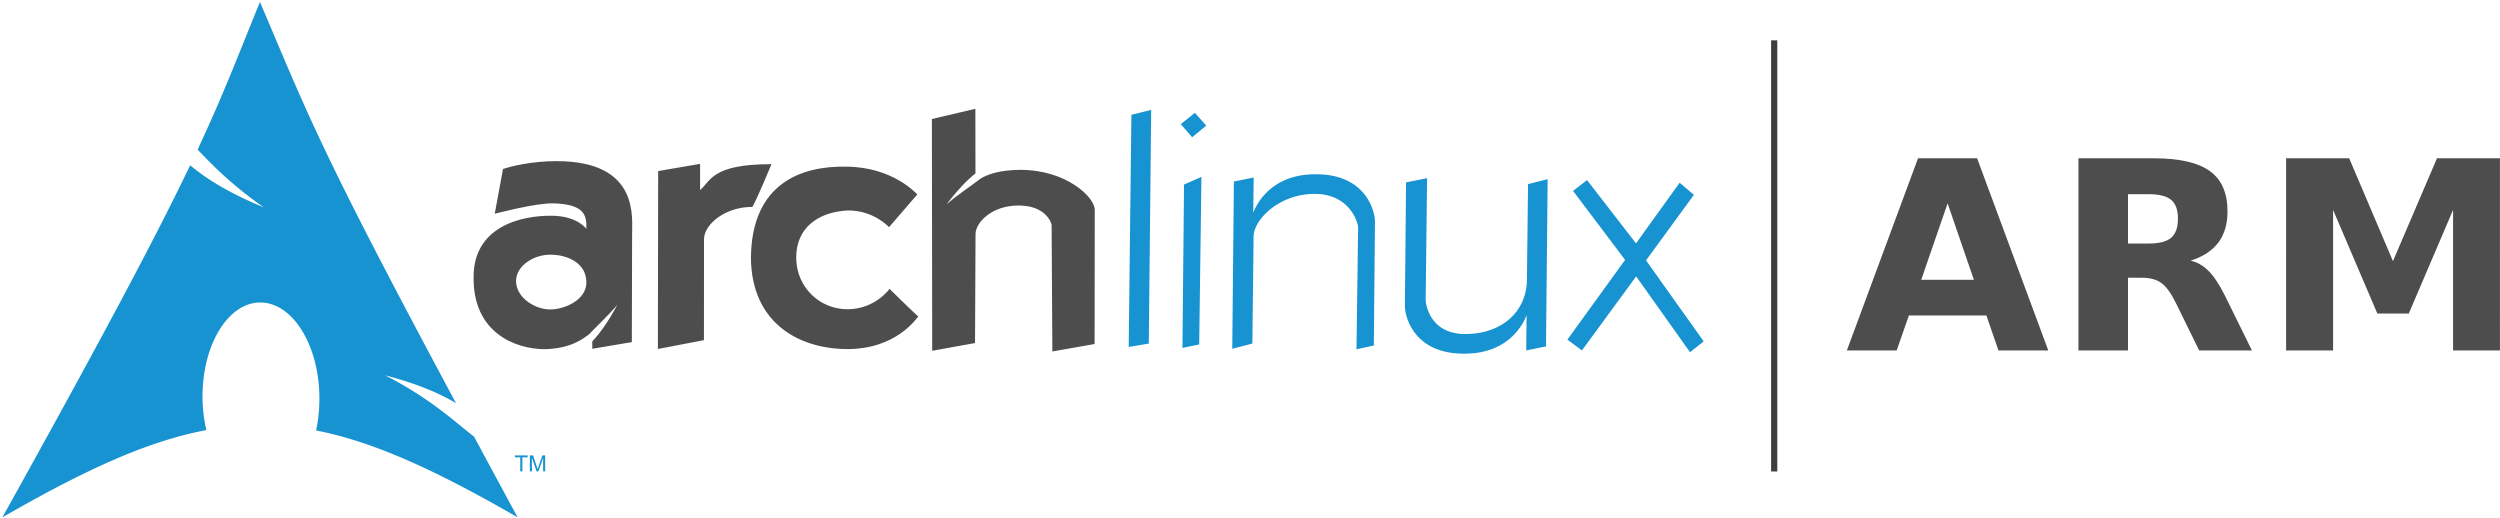
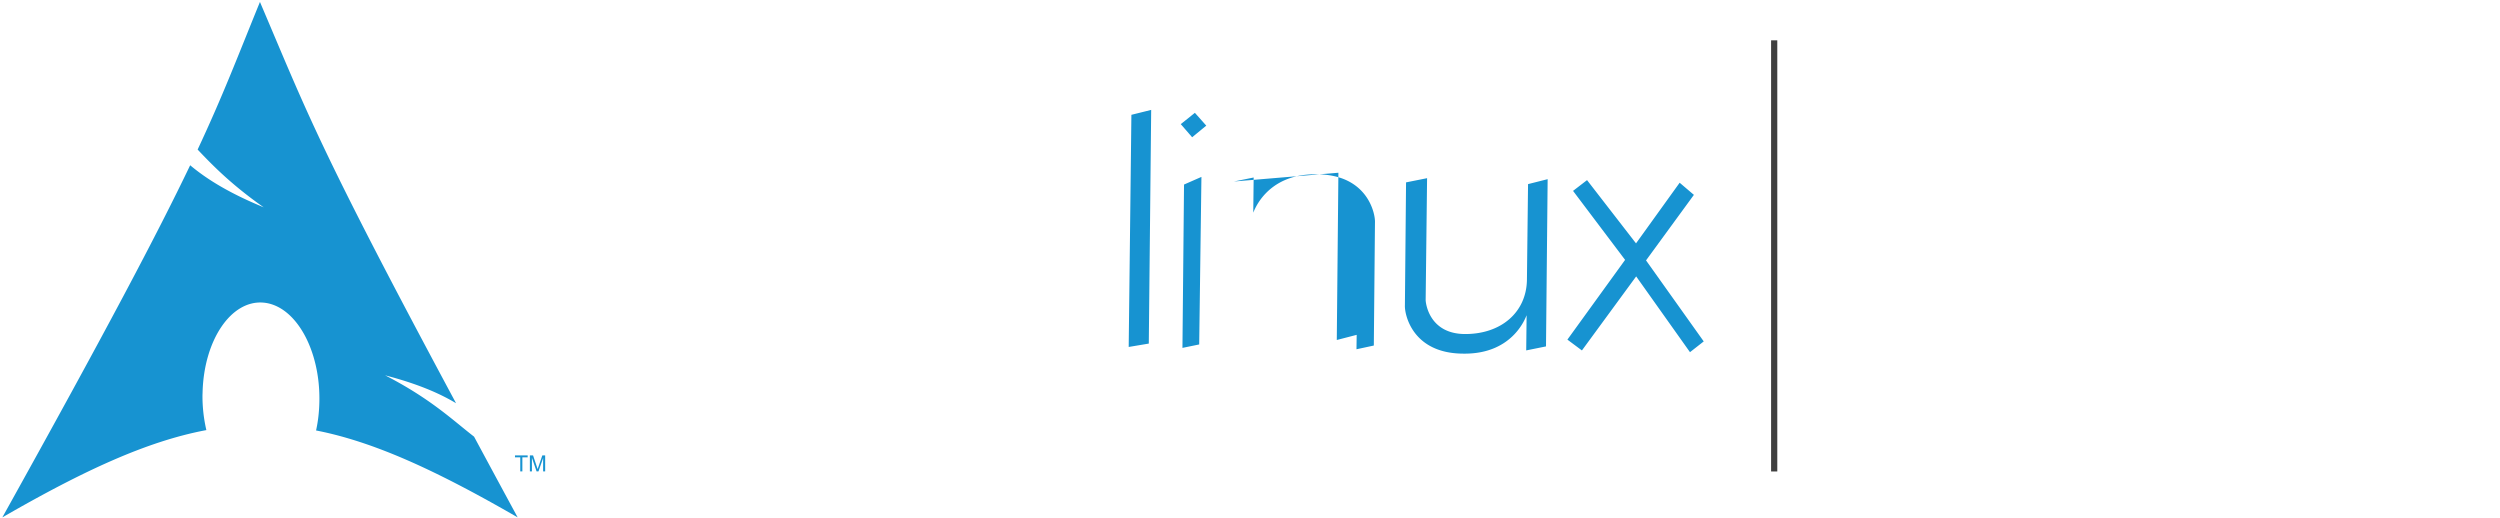
<svg xmlns="http://www.w3.org/2000/svg" width="806" height="167">
-   <path d="M179.53 51.949c-8.07-.013-14.77 1.642-17.36 2.545l-2.67 14.401c0 .053 13.28-3.542 19.13-3.33 9.68.348 10.58 3.702 10.41 8.229.16.265-2.5-4.091-10.88-4.237-10.58-.182-25.49 3.743-25.47 19.701-.29 17.952 13.4 23.232 22.73 23.322 8.38-.15 12.32-3.17 14.47-4.79 2.83-2.96 6.07-5.93 9.15-9.502-2.92 5.312-5.45 8.982-8.09 11.782v2.38l12.75-2.15.09-34.641c-.13-4.903 2.81-23.665-24.26-23.711v.001zM177.7 82.11c5.29.072 11.35 2.676 11.35 8.944.03 5.7-7.14 8.765-11.8 8.717-4.66-.049-10.85-3.666-10.88-9.223.09-4.968 5.84-8.566 11.33-8.438zm34.49-26.959l-.09 57.369 14.85-2.86.02-32.527c.01-4.843 6.93-10.503 15.6-10.412 1.85-3.333 5.31-11.851 6.15-13.789-19.39-.046-19.63 5.574-23.01 8.338-.03-5.274-.01-8.439-.01-8.439l-13.51 2.322v-.002zm83.55 7.532c-.14-.068-7.74-8.89-23.02-8.959-14.31-.238-30.36 5.31-30.62 29.308.13 21.098 15.42 29.348 30.7 29.508 16.36.17 22.86-10.23 23.25-10.49-1.95-1.69-9.26-8.931-9.26-8.931s-4.56 6.501-13.42 6.583c-8.86.084-16.56-6.847-16.67-16.519-.11-9.671 7.08-14.911 16.74-15.335 8.36-.001 13.18 5.397 13.18 5.397l9.12-10.562zm18.72-27.611l-14.02 3.295.1 74.723 13.81-2.49.16-35.166c.03-3.687 5.33-9.349 14.19-9.17 8.47.088 10.36 5.644 10.34 6.346l.24 40.71 13.62-2.41.05-43.164c.09-4.154-9.1-12.927-23.87-12.989-7.01.012-10.9 1.6-12.88 2.772-3.38 2.614-7.25 5.119-11.05 8.316 3.51-4.514 6.46-7.634 9.34-9.955l-.03-20.816v-.002zm325.95 66.638h-24.99L611.48 113h-16.06l22.95-61.965h19.05L660.37 113h-16.06l-3.9-11.29zM619.4 90.214h16.98l-8.47-24.653-8.51 24.653zm73.39-11.704c3.35 0 5.75-.622 7.2-1.867 1.45-1.246 2.18-3.293 2.18-6.143 0-2.822-.73-4.842-2.18-6.06-1.45-1.217-3.85-1.826-7.2-1.826h-6.72V78.51h6.72zm-6.72 11.04V113h-15.98V51.035h24.4c8.16 0 14.15 1.369 17.95 4.109 3.81 2.739 5.71 7.069 5.71 12.99 0 4.095-.99 7.457-2.97 10.086-1.98 2.628-4.96 4.565-8.94 5.81 2.18.498 4.14 1.626 5.87 3.383s3.48 4.42 5.25 7.989L726.03 113h-17.01l-7.56-15.398c-1.52-3.099-3.06-5.216-4.62-6.35-1.57-1.134-3.65-1.702-6.25-1.702h-4.52zm50.97-38.515h20.34l14.11 33.161 14.19-33.161h20.3V113h-15.11V67.678l-14.28 33.412h-10.13l-14.27-33.412V113h-15.15V51.035z" fill="#4D4D4D" />
  <path fill="#3F3F3F" d="M571 13h2v139h-2z" />
-   <path d="M364.76 37.017l6.38-1.583-.77 75.336-6.48 1.09.87-74.843zm16.97 22.482l5.61-2.467-.72 54.018-5.4 1.11.51-52.661zm-1.05-19.478l4.55-3.647 3.67 4.129-4.55 3.744-3.67-4.226zm17.12 18.495l6.38-1.29-.13 11.293c-.01.485 3.67-12.616 20.51-12.324 16.36.09 18.86 12.675 18.73 15.496l-.37 39.709-5.59 1.2.53-39.219c.08-1.146-2.4-10.832-13.96-10.868-11.55-.034-19.68 8.342-19.74 13.693l-.4 34.554-6.48 1.68.52-53.925v.001zm100.63 53.164l-6.38 1.29.13-11.29c.01-.48-3.67 12.62-20.51 12.33-16.36-.1-18.85-12.68-18.73-15.502l.37-39.711 6.78-1.356-.46 39.224c-.01 1.072 1.14 10.985 12.7 11.025 11.55.03 19.75-6.92 19.95-17.385l.36-30.948 6.32-1.596-.53 53.919zm13.23-53.61l-4.51 3.47 16.78 22.245-18.6 25.705 4.68 3.49 17.49-23.872 17.35 24.432 4.43-3.47-18.6-26.122 15.43-21.126-4.59-3.911-14.07 19.549-15.79-20.39zM83.81.625c-7.397 18.134-11.858 29.997-20.093 47.593 5.049 5.352 11.246 11.584 21.311 18.624-10.82-4.453-18.2-8.924-23.717-13.562C50.772 75.272 34.259 106.6.75 166.81c26.338-15.2 46.753-24.58 65.78-28.15a48.312 48.312 0 01-1.25-11.28l.031-.85c.418-16.87 9.195-29.845 19.593-28.964s18.476 15.284 18.056 32.154c-.07 3.18-.43 6.23-1.06 9.06 18.82 3.68 39.02 13.03 65 28.03-5.12-9.43-9.7-17.93-14.06-26.03-6.88-5.33-14.05-12.27-28.69-19.78 10.06 2.62 17.26 5.63 22.88 9C102.63 47.332 99.039 36.349 83.809.63l.001-.005zm83.92 151.36v-4.54h-1.7v-.62h4.09v.62h-1.71v4.54h-.68zm3.1 0v-5.16h1.03l1.22 3.66c.12.34.2.6.25.76.06-.18.15-.46.28-.82l1.23-3.6h.92v5.16h-.66v-4.32l-1.5 4.32h-.61l-1.5-4.38v4.38h-.66z" fill="#1793D1" />
+   <path d="M364.76 37.017l6.38-1.583-.77 75.336-6.48 1.09.87-74.843zm16.97 22.482l5.61-2.467-.72 54.018-5.4 1.11.51-52.661zm-1.05-19.478l4.55-3.647 3.67 4.129-4.55 3.744-3.67-4.226zm17.12 18.495l6.38-1.29-.13 11.293c-.01.485 3.67-12.616 20.51-12.324 16.36.09 18.86 12.675 18.73 15.496l-.37 39.709-5.59 1.2.53-39.219l-.4 34.554-6.48 1.68.52-53.925v.001zm100.63 53.164l-6.38 1.29.13-11.29c.01-.48-3.67 12.62-20.51 12.33-16.36-.1-18.85-12.68-18.73-15.502l.37-39.711 6.78-1.356-.46 39.224c-.01 1.072 1.14 10.985 12.7 11.025 11.55.03 19.75-6.92 19.95-17.385l.36-30.948 6.32-1.596-.53 53.919zm13.23-53.61l-4.51 3.47 16.78 22.245-18.6 25.705 4.68 3.49 17.49-23.872 17.35 24.432 4.43-3.47-18.6-26.122 15.43-21.126-4.59-3.911-14.07 19.549-15.79-20.39zM83.81.625c-7.397 18.134-11.858 29.997-20.093 47.593 5.049 5.352 11.246 11.584 21.311 18.624-10.82-4.453-18.2-8.924-23.717-13.562C50.772 75.272 34.259 106.6.75 166.81c26.338-15.2 46.753-24.58 65.78-28.15a48.312 48.312 0 01-1.25-11.28l.031-.85c.418-16.87 9.195-29.845 19.593-28.964s18.476 15.284 18.056 32.154c-.07 3.18-.43 6.23-1.06 9.06 18.82 3.68 39.02 13.03 65 28.03-5.12-9.43-9.7-17.93-14.06-26.03-6.88-5.33-14.05-12.27-28.69-19.78 10.06 2.62 17.26 5.63 22.88 9C102.63 47.332 99.039 36.349 83.809.63l.001-.005zm83.92 151.36v-4.54h-1.7v-.62h4.09v.62h-1.71v4.54h-.68zm3.1 0v-5.16h1.03l1.22 3.66c.12.34.2.6.25.76.06-.18.15-.46.28-.82l1.23-3.6h.92v5.16h-.66v-4.32l-1.5 4.32h-.61l-1.5-4.38v4.38h-.66z" fill="#1793D1" />
</svg>